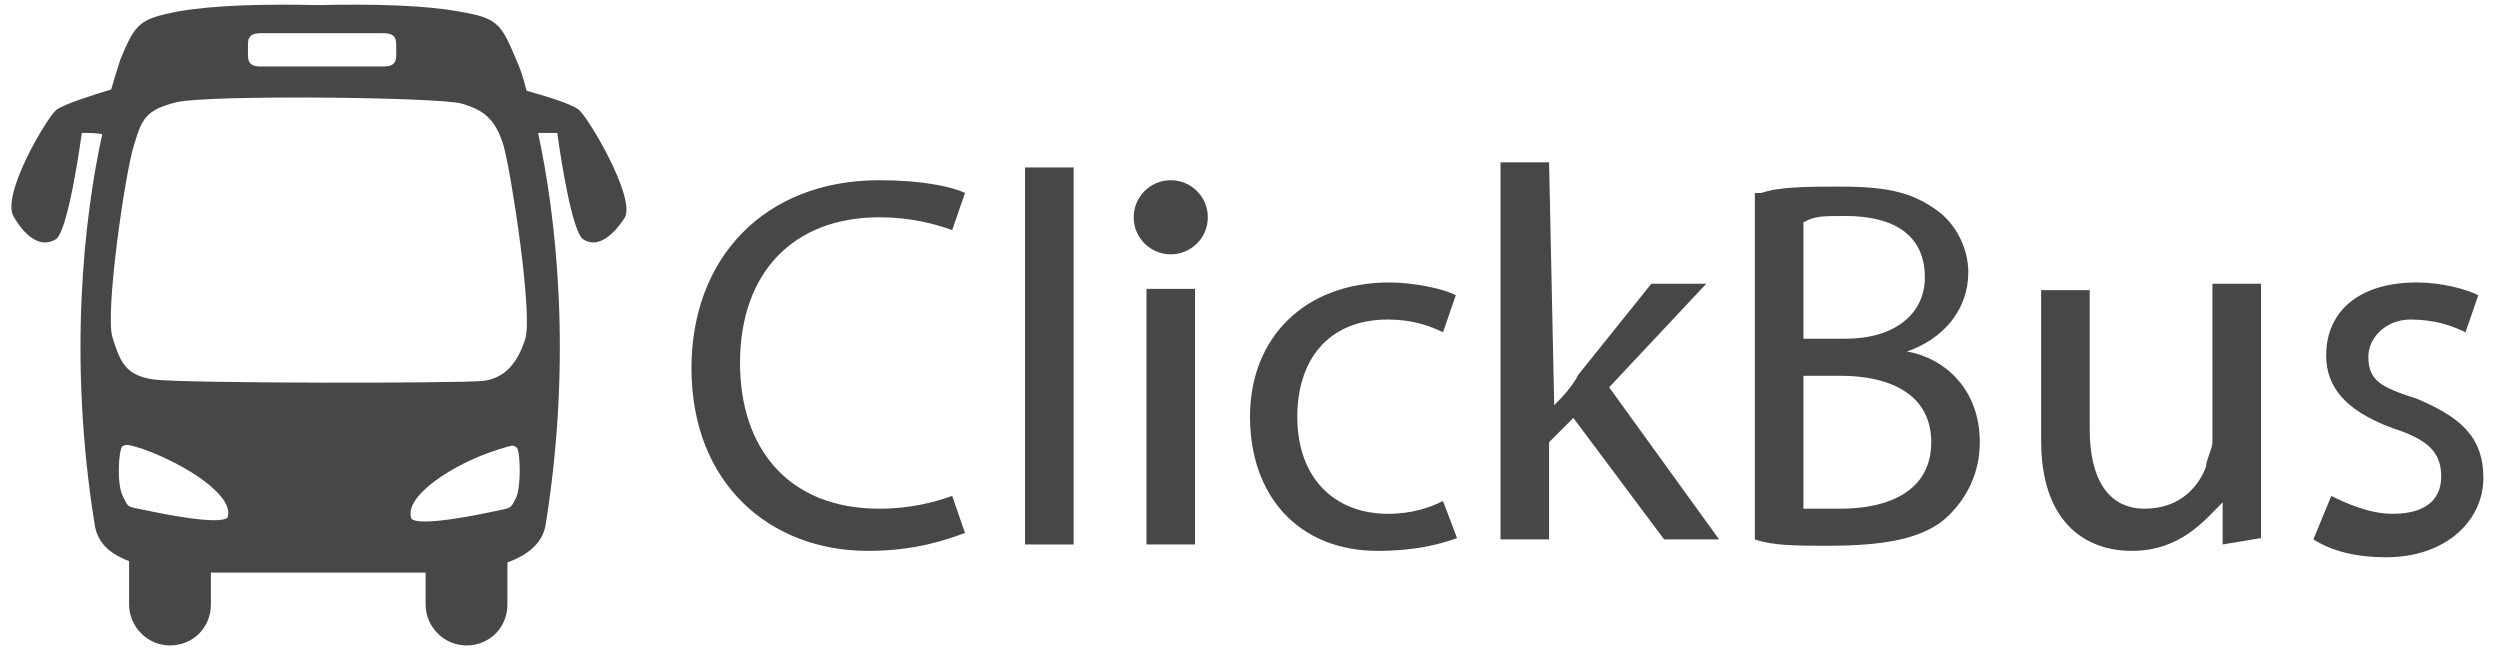
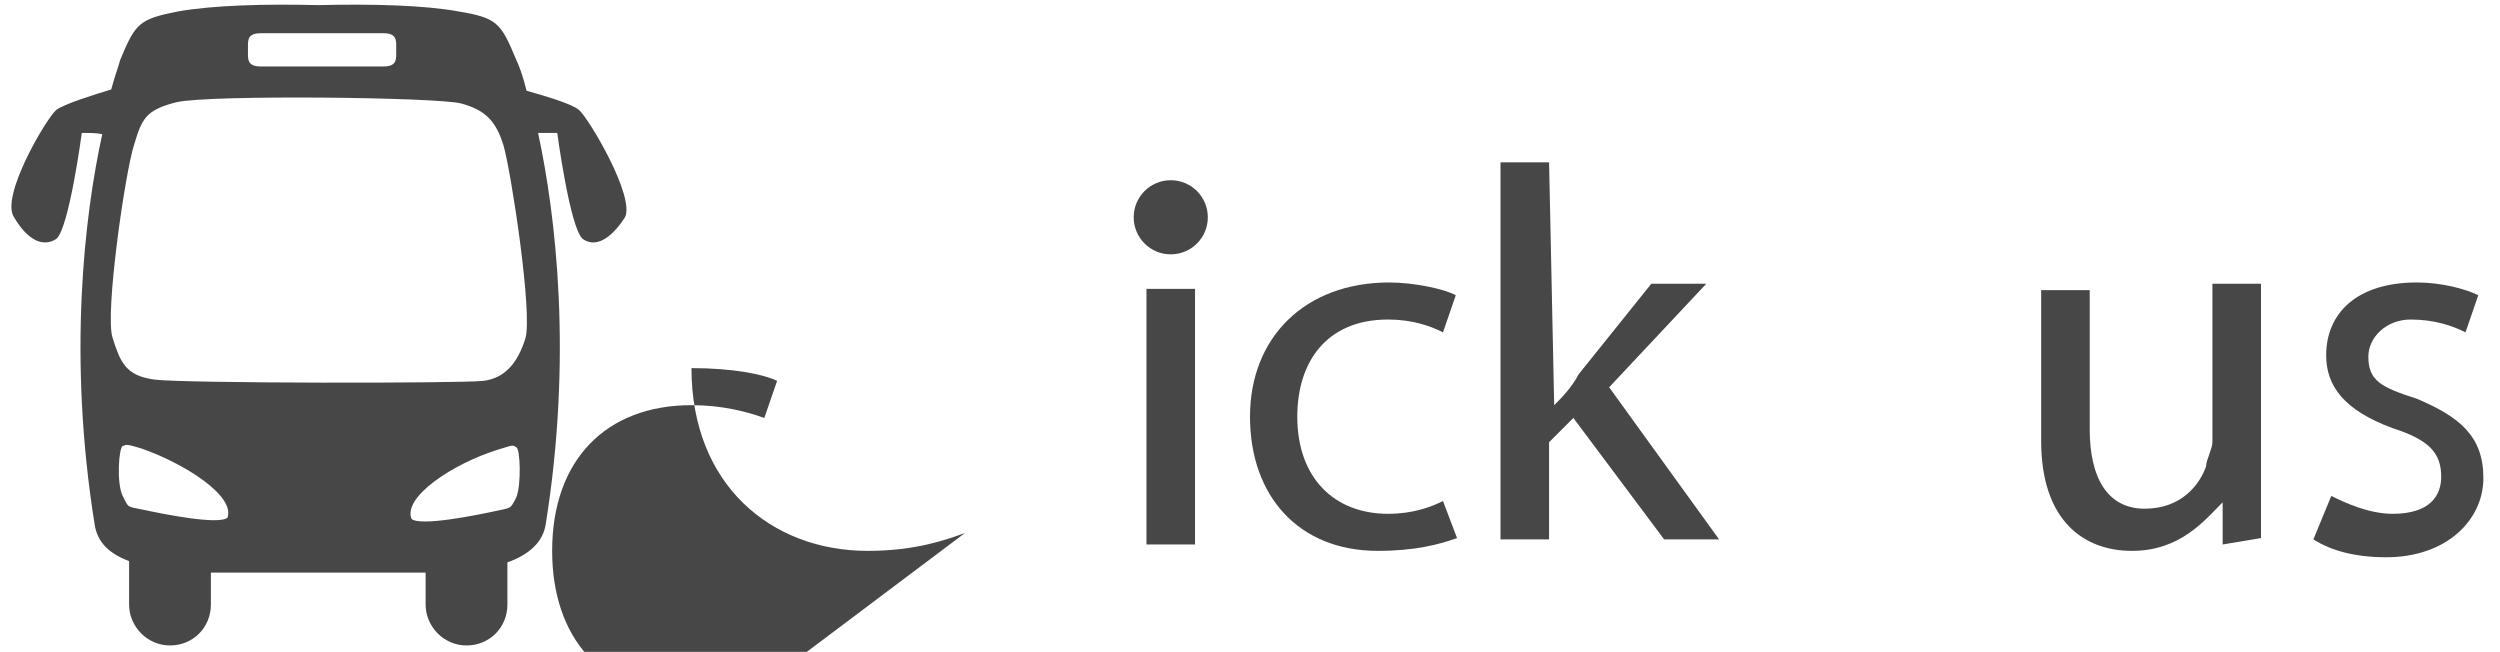
<svg xmlns="http://www.w3.org/2000/svg" version="1.1" id="Camada_1" x="0px" y="0px" viewBox="0 0 195.6 51" enable-background="new 0 0 195.6 51" xml:space="preserve">
  <g id="Camada_1_2_">
    <g id="ORIGINAL_17_">
      <g>
        <g>
          <g>
-             <path fill="#474747" d="M75.5,41.7c-1.4,0.5-3.8,1.4-7.6,1.4c-7.6,0-13.8-5.2-13.8-14.3c0-8.6,5.7-14.7,14.7-14.7       c3.3,0,5.7,0.5,6.7,1l-1,2.9c-1.4-0.5-3.3-1-5.7-1c-6.7,0-10.9,4.3-10.9,11.4c0,6.7,3.8,11.4,10.9,11.4c2.4,0,4.3-0.5,5.7-1       L75.5,41.7z" />
-             <path fill="#474747" d="M80.2,13.1H84v29.5h-3.8V13.1z" />
+             <path fill="#474747" d="M75.5,41.7c-1.4,0.5-3.8,1.4-7.6,1.4c-7.6,0-13.8-5.2-13.8-14.3c3.3,0,5.7,0.5,6.7,1l-1,2.9c-1.4-0.5-3.3-1-5.7-1c-6.7,0-10.9,4.3-10.9,11.4c0,6.7,3.8,11.4,10.9,11.4c2.4,0,4.3-0.5,5.7-1       L75.5,41.7z" />
            <path fill="#474747" d="M89.7,42.6v-20h3.8v20C93.5,42.6,89.7,42.6,89.7,42.6z" />
            <path fill="#474747" d="M114,42.1c-1.4,0.5-3.3,1-6.2,1c-6.2,0-10-4.3-10-10.5s4.3-10.5,10.9-10.5c1.9,0,4.3,0.5,5.2,1l-1,2.9       c-1-0.5-2.4-1-4.3-1c-4.8,0-7.1,3.3-7.1,7.6c0,4.8,2.9,7.6,7.1,7.6c1.9,0,3.3-0.5,4.3-1L114,42.1z" />
            <path fill="#474747" d="M121.6,31.7L121.6,31.7c0.5-0.5,1.4-1.4,1.9-2.4l5.7-7.1h4.3l-7.6,8.1l8.6,11.9h-4.3l-7.1-9.5l-1.9,1.9       v7.6h-3.8V12.7h3.8L121.6,31.7L121.6,31.7z" />
-             <path fill="#474747" d="M137.8,15.1c1.4-0.5,3.8-0.5,6.2-0.5c3.8,0,5.7,0.5,7.6,1.9c1.4,1,2.4,2.9,2.4,4.8       c0,2.9-1.9,5.2-4.8,6.2l0,0c2.9,0.5,5.7,2.9,5.7,7.1c0,2.4-1,4.3-2.4,5.7c-1.9,1.9-5.2,2.4-9.5,2.4c-2.4,0-4.3,0-5.7-0.5V15.1       H137.8z M141.1,26.5h3.3c3.8,0,6.2-1.9,6.2-4.8c0-3.3-2.4-4.8-6.2-4.8c-1.9,0-2.4,0-3.3,0.5L141.1,26.5L141.1,26.5z        M141.1,39.8c1,0,1.9,0,2.9,0c3.8,0,7.1-1.4,7.1-5.2c0-3.8-3.3-5.2-7.1-5.2h-2.9V39.8L141.1,39.8z" />
            <path fill="#474747" d="M173.9,42.6v-3.3l0,0c-1.4,1.4-3.3,3.8-7.1,3.8c-3.8,0-7.1-2.4-7.1-8.6V22.7h3.8v10.9       c0,3.8,1.4,6.2,4.3,6.2c2.9,0,4.3-1.9,4.8-3.3c0-0.5,0.5-1.4,0.5-1.9V22.2h3.8v14.7c0,1.9,0,3.8,0,5.2L173.9,42.6L173.9,42.6z" />
            <path fill="#474747" d="M182.4,38.8c1,0.5,2.9,1.4,4.8,1.4c2.9,0,3.8-1.4,3.8-2.9c0-1.9-1-2.9-3.8-3.8       c-3.8-1.4-5.2-3.3-5.2-5.7c0-3.3,2.4-5.7,7.1-5.7c1.9,0,3.8,0.5,4.8,1l-1,2.9c-1-0.5-2.4-1-4.3-1s-3.3,1.4-3.3,2.9       c0,1.9,1,2.4,3.8,3.3c3.3,1.4,5.2,2.9,5.2,6.2c0,3.3-2.9,6.2-7.6,6.2c-2.4,0-4.3-0.5-5.7-1.4L182.4,38.8z" />
          </g>
          <circle fill="#474747" cx="91.6" cy="17" r="2.9" />
        </g>
      </g>
    </g>
    <g id="Camada_3">
	</g>
    <g id="Camada_4" display="none">
      <g id="Camada_1_1_" display="inline">
        <g id="ORIGINAL_1_">
          <path id="LOGO_1_" fill="#474747" d="M44.1,8.4c-0.5-0.5-2.9-1-4.3-1.4c0-1.4-0.5-1.9-0.5-2.4c-1-2.9-1.4-3.3-4.3-3.8      c-2.9-0.5-7.1-1-10.9-0.5c-4.3,0-8.1,0-10.9,0.5s-3.3,1-4.3,3.8c0,0.5-0.5,1-0.5,2.4C7,7.4,4.6,7.9,4.2,8.4      c-1,0.5-4.3,6.7-3.3,8.6c0.5,1.4,1.9,2.4,2.9,1.4c1-1,1.9-8.1,1.9-8.1c0.5,0,1,0,1.9,0C6.1,16.5,5.1,27.9,7,40.7      c0,1.4,1,2.4,2.9,2.9v0.5v2.9c0,1.9,1.4,3.3,3.3,3.3c1.9,0,3.3-1.4,3.3-3.3v-2.4c2.4,0,5.2,0,8.6,0c2.9,0,6.2,0,8.1,0v2.4      c0,1.9,1.4,3.3,3.3,3.3s3.3-1.4,3.3-3.3v-2.9c0,0,0,0,0-0.5c1.9-0.5,2.9-1.4,2.9-2.9c1.9-12.8,1-23.8-0.5-30.4c0.5,0,1,0,1.4,0      c0,0,1,7.6,1.9,8.1c1,0.5,2.4,0,3.3-1.9C48.4,15.1,45.1,8.9,44.1,8.4z M19.4,2.7h9.5c1,0,1,0.5,1,1.4c0,0.5,0,1.4-1,1.4h-9.5      c-1,0-1-0.5-1-1.4C18.4,3.2,18.4,2.7,19.4,2.7z M17,40.2c-0.5,0.5-5.2-0.5-6.2-0.5c-1.4-0.5-1.4,0-1.9-1c-0.5-1-0.5-3.8,0-3.8      s0,0,1.4,0C13.7,36,17.5,38.3,17,40.2z M39.3,38.3c-0.5,1-0.5,1-1.9,1c-1.4,0.5-5.7,1-6.2,0.5c-0.5-1.9,3.3-4.3,6.7-5.2      c1.4-0.5,1-0.5,1.4,0C39.3,34.5,39.8,37.4,39.3,38.3z M39.8,26c-0.5,1.9-1.4,2.9-3.3,3.3c-1.9,0-23.3,0-25.7,0      C8.4,28.8,8,27.9,7.5,26c-0.5-1.9,1-12.8,1.9-14.7s1-2.9,3.3-3.3c2.4-0.5,20.4-0.5,21.9,0c1.9,0.5,2.9,1.4,3.3,3.3      C38.9,13.1,40.8,24.1,39.8,26z" />
        </g>
      </g>
    </g>
    <path id="LOGO_27_" fill="#474747" d="M45.3,8.6c-0.6-0.5-2.7-1.1-4.1-1.5c-0.3-1.2-0.6-2-0.8-2.4c-1.2-2.9-1.5-3.3-4.5-3.8   c-2.7-0.5-6.8-0.6-11-0.5c-4.1-0.1-8.2,0-11,0.5c-3,0.6-3.3,0.9-4.5,3.8C9.3,5.1,9,5.9,8.7,7C7.4,7.4,5.1,8.1,4.4,8.6   C3.6,9.3,0,15.4,1.1,17c1,1.7,2.2,2.4,3.3,1.7c1-0.8,2-8.3,2-8.3c0.6,0,1.2,0,1.6,0.1C6.6,16.9,5.3,27.9,7.4,41   c0.2,1.4,1.1,2.3,2.7,2.9c0,0.1,0,0.3,0,0.4v3c0,1.7,1.4,3.2,3.2,3.2c1.8,0,3.2-1.4,3.2-3.2v-2.5c2.2,0,5.3,0,8.6,0   c3.1,0,6.1,0,8.2,0v2.5c0,1.7,1.4,3.2,3.2,3.2c1.8,0,3.2-1.4,3.2-3.2v-3c0-0.1,0-0.2,0-0.3c1.7-0.6,2.8-1.6,3-3   c2.1-13.1,0.8-24.1-0.6-30.6c0.4,0,0.9,0,1.5,0c0,0,1,7.5,2,8.3c1,0.7,2.2,0,3.3-1.7C49.7,15.4,46.1,9.3,45.3,8.6z M20.4,2.6H30   c1.1,0,1,0.6,1,1.3c0,0.7,0.1,1.3-1,1.3h-9.6c-1.1,0-1-0.6-1-1.3C19.4,3.2,19.3,2.6,20.4,2.6z M17.8,40.5c-0.7,0.6-5.1-0.3-6.5-0.6   c-1.4-0.3-1.2-0.1-1.7-1.1c-0.5-1-0.3-3.8,0-3.9c0.3-0.1,0.2-0.2,1.5,0.2C14.5,36.3,18.4,38.8,17.8,40.5z M40.4,38.9   c-0.5,1-0.4,0.8-1.7,1.1c-1.4,0.3-5.8,1.2-6.5,0.6c-0.7-1.7,3.2-4.3,6.7-5.4c1.3-0.4,1.2-0.4,1.5-0.2   C40.7,35.1,40.8,37.9,40.4,38.9z M41.1,26.5c-0.6,1.9-1.6,3.1-3.3,3.3c-1.8,0.2-23.3,0.2-25.7-0.1c-2.3-0.3-2.7-1.4-3.3-3.3   c-0.6-1.9,1-13,1.7-15.1c0.6-2,0.9-2.7,3.3-3.3c2.5-0.6,20.5-0.4,22.3,0.1c1.8,0.5,2.7,1.3,3.3,3.3C40,13.5,41.7,24.6,41.1,26.5z" />
  </g>
</svg>